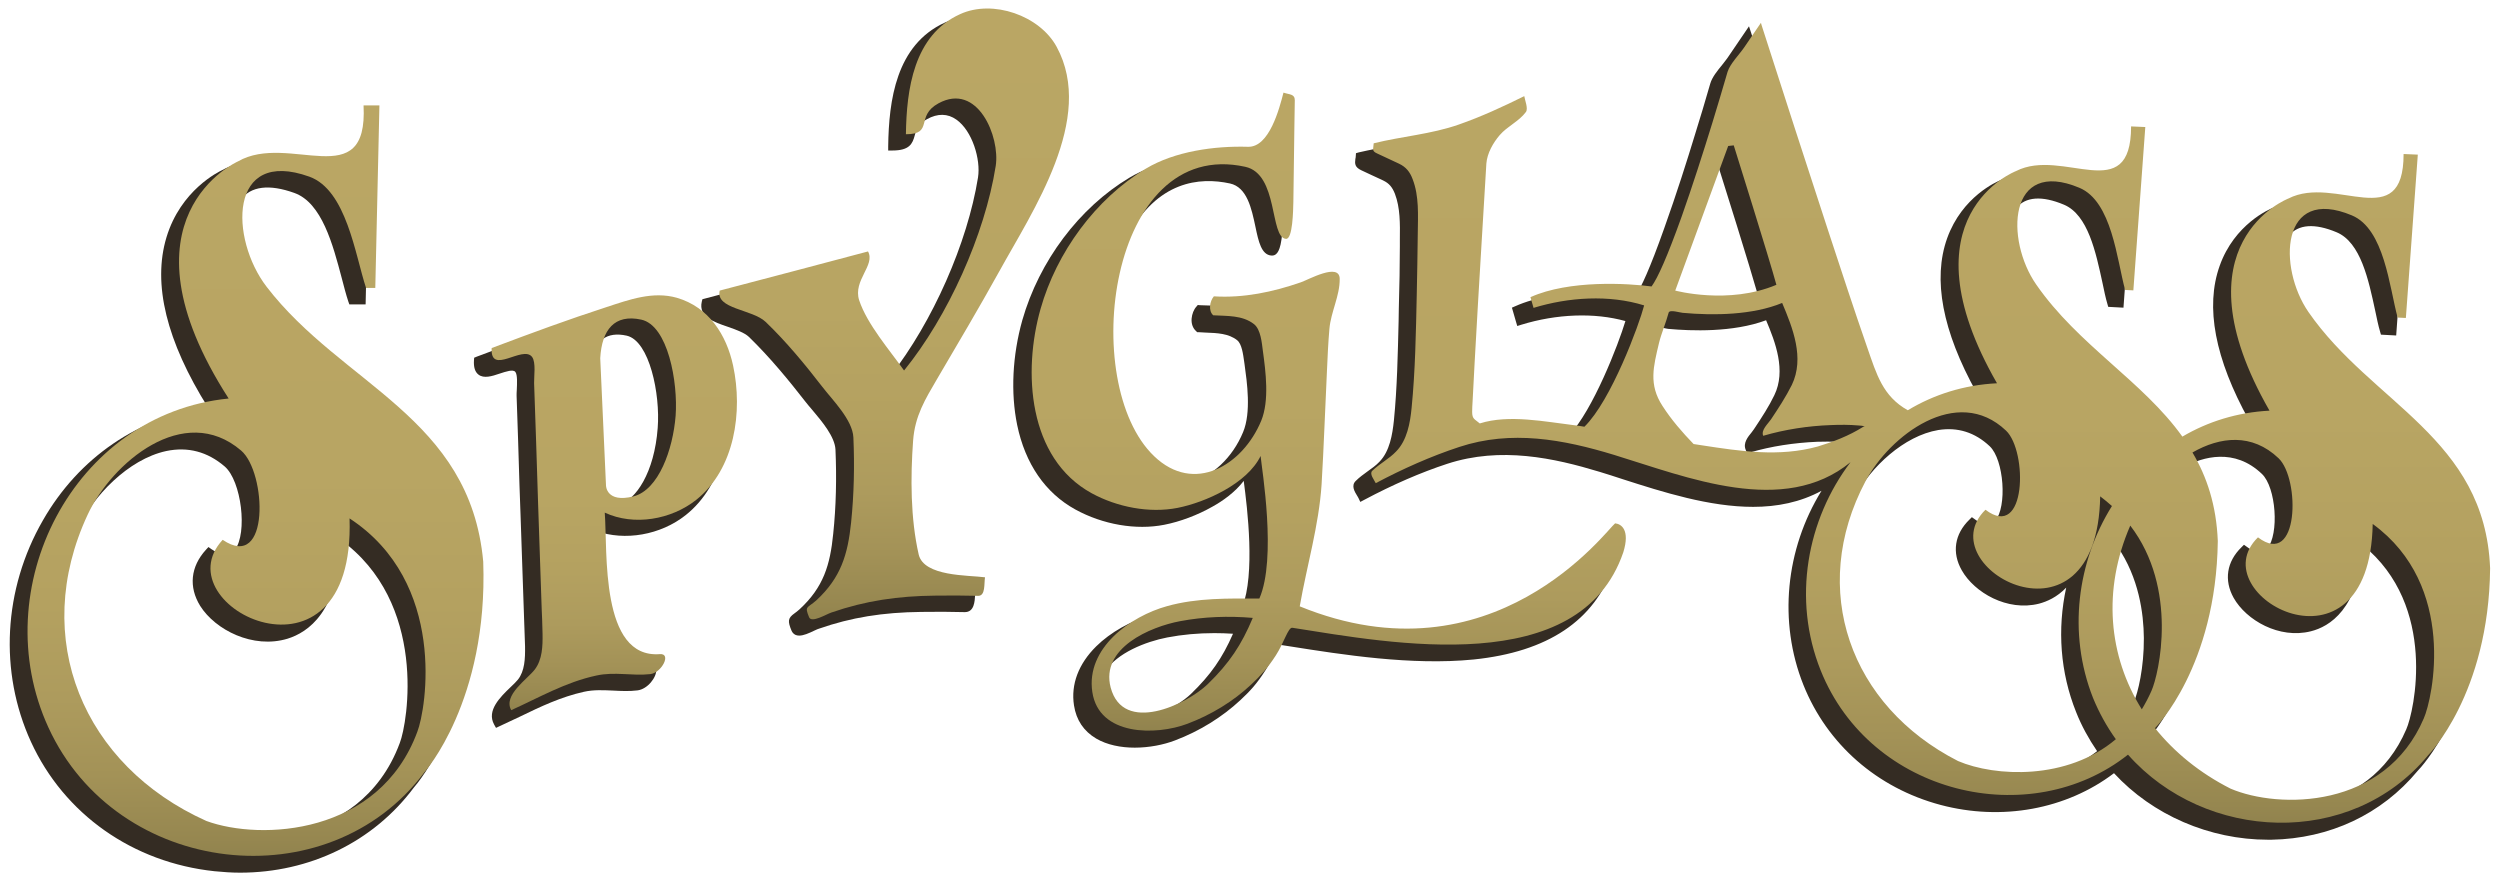
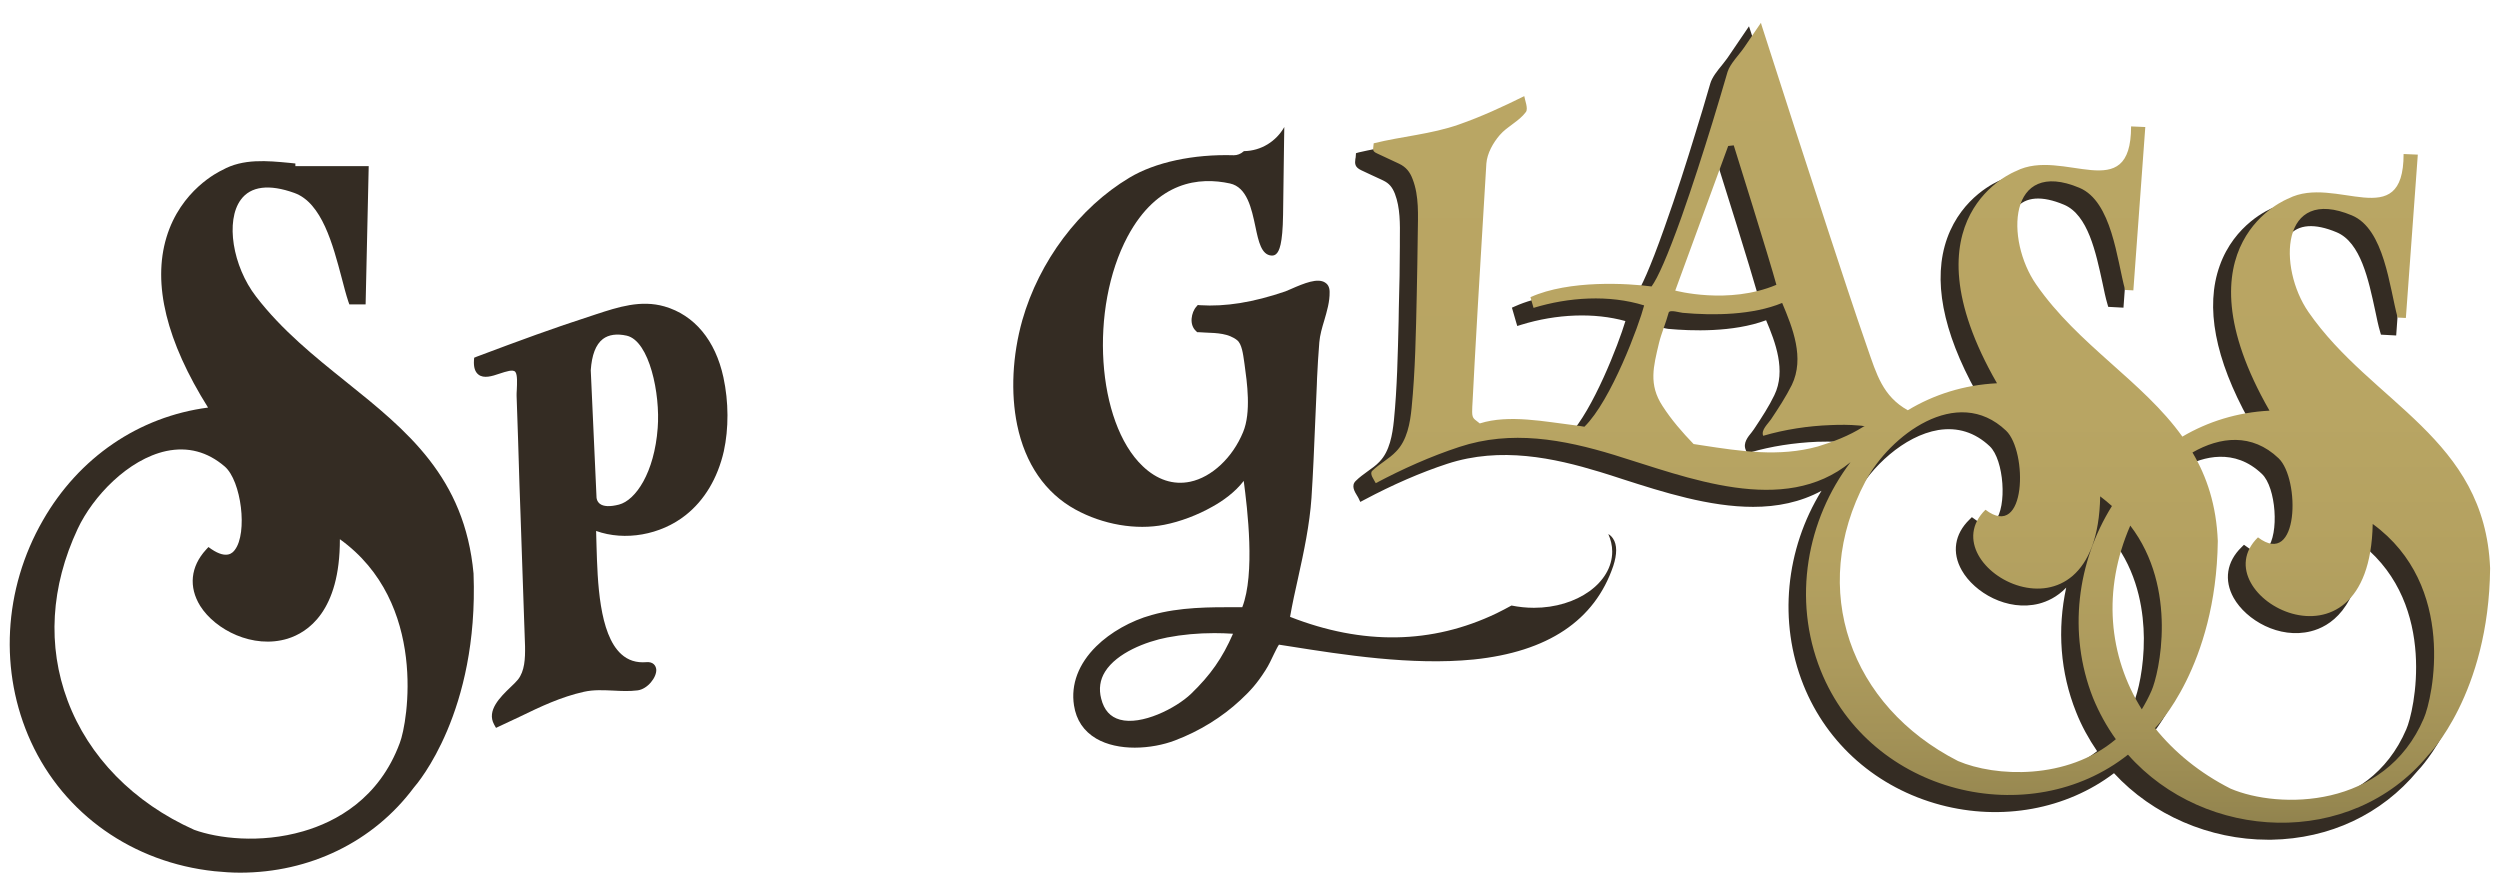
<svg xmlns="http://www.w3.org/2000/svg" version="1.1" id="Layer_1" x="0px" y="0px" viewBox="0 0 1213.7 427.73" style="enable-background:new 0 0 1213.7 427.73;" xml:space="preserve">
  <style type="text/css">
	.st0{fill:#342C23;}
	.st1{fill:url(#SVGID_1_);}
	.st2{fill:url(#SVGID_2_);}
	.st3{fill:url(#SVGID_3_);}
	.st4{fill:url(#SVGID_4_);}
	.st5{fill:url(#SVGID_5_);}
</style>
-   <path class="st0" d="M508.1,27.87L508.1,27.87c-8.8-16.2-32.8-24.4-49.4-16.9c-23.7,10.8-27.2,37.8-27.5,60.1v2h2  c8.3,0,9.8-3.2,10.9-7.4c0.7-2.6,1.4-5.4,5.9-7.8c5.2-2.9,10.1-2.8,14.3,0.2c7.7,5.4,11.9,19.3,10.5,28.1  c-5.1,31.8-22,70.1-42.5,96.3c-1.2-1.7-2.6-3.5-3.9-5.3c-6.2-8.2-13.2-17.5-16-26.2c-1.4-4.2,0.5-8.1,2.4-11.8c2-4,4-8.1,1.7-12.2  l-0.8-1.4l-74.7,19.7l-0.3,1.2c-1.7,7.3,5.9,9.9,12.7,12.2c3.9,1.4,8,2.8,10.2,4.9c10.3,10,19.6,21.4,27.3,31.3  c1,1.3,2.2,2.7,3.4,4.1c4.9,5.8,11,13.1,11.3,19.3c0.6,13.8,0.3,27.6-1.1,40.9c-1.5,15.1-4.7,25.9-16.3,36.6c-1,0.9-1.8,1.5-2.5,2  c-3.2,2.3-3.4,3.7-1.4,8.5c0.4,0.9,1.1,1.6,2,2c0.5,0.2,1.1,0.3,1.7,0.3c2.1,0,4.6-1.1,7.5-2.5c0.9-0.4,1.7-0.8,2.2-0.9  c15.5-5.4,30.8-7.9,49.6-8.1c7.1-0.1,14.2-0.1,21,0.1h0.1c4.6,0,4.8-5.2,5-8.4c0-0.9,0.1-1.7,0.2-2.3l0.3-2l-2-0.3  c-1.5-0.2-3.5-0.3-5.7-0.5c-9.2-0.6-23.1-1.6-24.8-9c-3.4-14.8-4.2-32.7-2.6-54.7c0.8-10.9,5.1-18.4,10.6-27.8l5.3-9.1  c8.5-14.4,17.2-29.3,25.4-44.2c1.8-3.2,3.8-6.7,5.8-10.3C502.7,99.67,525.5,59.87,508.1,27.87z" />
  <path class="st0" d="M351.2,183.17c-3.9-18-14.1-30.2-28.6-34.4c-11.5-3.3-22.5,0.3-33.2,3.8l-2.1,0.7c-18.6,6-34.6,11.9-55.9,19.9  l-1.2,0.5l-0.1,1.3c-0.2,3.3,0.5,5.6,2.2,6.9c2.6,2,6.5,0.8,10.3-0.5c3.1-1,6.5-2.2,7.6-0.8s0.8,5.9,0.7,8.6c-0.1,1.2-0.1,2.2-0.1,3  c0.5,14.5,1,28.9,1.4,43.4l0.5,14c0.3,9.2,0.6,17.8,0.9,26.4c0.3,8.6,0.6,17.1,0.9,26.3c0,1,0.1,1.8,0.1,2.8c0.1,2,0.2,4.4,0.3,8.7  c0.1,6.1-0.2,12-3.4,16.1c-0.8,1-2.2,2.4-3.6,3.7c-5,4.8-11.8,11.4-8,18.2l0.9,1.6l1.7-0.8c3.3-1.5,6.6-3.1,9.8-4.6  c10.3-5,20-9.6,31.1-12.1c4.9-1.1,9.5-0.8,14.4-0.6c3.8,0.2,7.7,0.4,11.7-0.1c4.9-0.6,9.4-6.4,9.1-10.2c-0.2-1.8-1.5-3.8-4.8-3.5  c-4.9,0.4-8.9-0.9-12.2-3.9c-10.8-9.8-11.5-35.5-12-52.5c-0.1-2.7-0.1-5.1-0.2-7.3c13.9,5,31.3,2,43.5-7.7  c9.1-7.2,15.5-17.9,18.5-31C353.8,208.07,353.8,195.17,351.2,183.17L351.2,183.17z M319.3,207.77c-1.6,21.7-10.7,35.1-18.8,37.2  c-4.3,1.1-7.5,1-9.3-0.4c-1.5-1.2-1.6-2.9-1.6-3.1l-2.8-61.7c0.5-7.4,2.4-12.5,5.9-15.2c2.8-2.1,6.7-2.7,11.6-1.6  C315.3,165.57,320.6,191.27,319.3,207.77z" />
  <path class="st0" d="M229.9,278.57v-0.1c-4.3-46.8-32.3-69.4-62-93.2c-15.2-12.2-31-24.9-43.6-41.3c-11.4-14.8-14.9-36.8-7.4-47  c4.8-6.6,13.8-7.7,26-3.3c13.4,4.8,18.7,25.1,23,41.3c1.1,4.2,2.1,8.1,3.2,11.4l0.5,1.4h7.9l1.5-67.1h-35.6v-1.3  c-1-0.1-1.9-0.2-2.9-0.3c-10.6-1-22.5-2.2-32.6,3.5c-1.7,0.8-20.2,9.7-27.1,32.7c-6.8,22.6,0,50.4,20.2,82.6  c-33.6,4.4-62.7,24.2-80.2,54.8c-19.2,33.4-21.3,73.5-5.8,107.4c16.1,35.2,49.5,58.7,89.2,62.9c4.1,0.4,8.2,0.7,12.3,0.7  c33.8,0,64.7-14.9,84.4-41.3C202.9,380.07,232.4,345.57,229.9,278.57z M194.1,360.67L194.1,360.67c-10,27.1-31,38.3-46.9,42.9  c-21,6.1-41.6,3.4-52.9-0.7c-29.5-13.2-51.3-35.5-61.5-62.8c-9.9-26.5-8.2-55.3,4.9-83.3c7.4-15.8,24.5-33.8,43-37.8  c10.5-2.2,20,0.3,28.4,7.5c8.1,7,11.2,32.3,4.9,40.5c-0.9,1.2-3.7,4.8-11.4-0.4l-1.4-1l-1.2,1.3c-7.5,8.2-8.5,18.1-2.8,27.3  c7.3,11.6,25.6,21,42.4,15.9c9.7-3,25.5-13.2,25.4-48.3C207.9,292.57,197.9,350.97,194.1,360.67z" />
  <path class="st0" d="M1204.4,282.07c-1.7-42.2-25.9-63.8-51.5-86.5c-13.1-11.7-26.6-23.7-37.1-38.9c-9.5-13.8-11.6-33.5-4.6-42.2  c4.5-5.6,12.5-6.2,23.2-1.7c11.7,4.9,15.5,23.2,18.7,38c0.8,3.8,1.5,7.3,2.4,10.3l0.4,1.4l7.4,0.4l5.4-74.8  c-2.7,5.5-8.3,9.3-14.9,9.5c-0.1,0.1-0.2,0.2-0.3,0.3c-4.4,3.8-11.8,2.6-20.5,1.3c-9.4-1.4-20.1-3-29.5,1.7  c-1.7,0.7-18.7,7.9-25.9,28.2c-7.1,19.9-2.3,45.1,14.2,74.9c-13.6,1.1-26.5,5-38.5,11.7c-9.2-12.5-20.7-22.7-32.8-33.5  c-13.1-11.7-26.6-23.7-37.1-38.9c-9.5-13.7-11.6-33.5-4.6-42.2c4.5-5.6,12.5-6.2,23.2-1.7c11.7,4.9,15.5,23.2,18.7,37.9  c0.8,3.8,1.5,7.3,2.4,10.3l0.4,1.4l7.4,0.4l5.6-76.8c-3.1,6.2-9,10.9-16,12.3c-4.4,3.2-11.6,2.1-19.8,0.9c-9.4-1.4-20.2-3-29.5,1.7  c-1.7,0.7-18.6,7.9-25.9,28.2c-7.1,19.9-2.3,45.1,14.2,74.8c-14.2,1.2-27.6,5.4-40,12.6c-10-6.1-13.1-15.1-17-26.4l-0.8-2.2  c-6.4-18.4-12.4-36.8-19.1-57.1c-10-31.7-20.9-65.2-31.9-99.7l-1.6-4.9l-10.4,15.3c-0.7,1-1.6,2.1-2.6,3.4c-2.3,2.8-4.9,6-5.8,9.1  c-2.4,8.5-5,16.9-7.4,24.7c-3.8,12.5-9,28.9-14.9,45.4c-7.1,20.1-11.3,28.8-13.7,32.5c-7.3-0.9-38-3.8-58.7,5.5l-1.6,0.7l0.5,1.7  c0.5,1.7,1,3.4,1.5,5.2l0.6,2l1.9-0.6c17.2-5.3,35.5-6,50.6-1.8c-3.4,11.4-15.8,43.3-27.3,55.4c-0.4-0.1-0.9-0.1-1.3-0.2  c-0.8-0.1-1.6-0.2-2.4-0.3c-2.1-0.3-4.3-0.6-6.6-0.9c-12.8-1.8-27.2-3.8-39.4-0.3c-0.3-0.2-0.5-0.4-0.7-0.5  c-1.3-0.9-1.4-1.1-1.4-2.8c0-1.5,0.1-3,0.2-4.9c0.2-5.2,0.5-10.5,0.8-15.6l0.2-3.3c1.1-18.9,2.2-38.1,3.3-56.8  c0.8-13.3,1.6-26.6,2.4-39.9c0.2-3.8,2.4-8.5,6-12.6l0,0c1.5-7.1,6.8-12.8,13.6-15c-0.1-1.3-0.5-2.6-0.8-3.8  c-0.2-0.6-0.3-1.2-0.4-1.7l-0.4-2.6l-2.4,1.2c-9.3,4.5-20.3,9.7-31.6,13.7c-7.9,2.8-16.3,4.3-24.5,5.7c-5.5,1-11.1,2-16.7,3.3  l-1.4,0.4l-0.1,1.4c0,0.5-0.1,1-0.2,1.4c-0.3,2.3-0.3,4,2.9,5.5c3.3,1.6,6.7,3.1,10.1,4.7l0.6,0.3c2.7,1.3,4.3,3.1,5.6,6.4  c2.6,6.8,2.5,14.6,2.4,22.2c0,1.1,0,2.3,0,3.4c0,9.2-0.2,19-0.5,30l-0.1,6.3c-0.4,15.9-0.7,32.3-2.3,48.3c-0.7,6.6-2,14.8-7,19.9  c-1.7,1.8-3.7,3.2-5.8,4.7c-1.9,1.4-3.9,2.8-5.7,4.6c-2.4,2.3-0.5,5.3,0.6,7.1c0.3,0.4,0.5,0.9,0.7,1.2l0.9,1.9l1.9-1  c13.9-7.4,27.5-13.3,40.3-17.5c26-8.5,51.9-2.8,74,3.9c3.6,1.1,7.4,2.3,11.3,3.6c19.6,6.3,42,13.4,63.2,13.4  c11.6,0,22.9-2.2,33.2-7.8c-17.5,28.4-21,63.6-8.8,94.2c11.5,28.8,35.8,50.1,66.6,58.3c29.7,7.9,61,2.2,84.2-15.4  c18.7,20.3,46.4,32.3,74.8,32.3c0.5,0,1.1,0,1.6,0c28.3-0.5,53.5-12.3,71-33.4c0.8-0.8,7.9-8.3,15.1-22.9  c12.5-25.2,15.4-51.4,15.6-68.9L1204.4,282.07L1204.4,282.07z M1014.8,251.07c0.4,0.3,0.8,0.7,1.3,1.1c-0.5,0.9-1,1.7-1.5,2.6  C1014.7,253.57,1014.8,252.37,1014.8,251.07z M833.7,79.07c2.9,9.1,16.1,51.3,19.7,64.1c-18,6.9-37.6,3.8-44,2.5L833.7,79.07z   M875.4,220.77c-18.6,5.1-37.4,2.2-55.6-0.6l-3.3-0.5c-6.3-6.5-10.9-12.2-14.4-17.8c-6.1-9.4-4.2-17.1-1.7-27.9l0.3-1.1  c0.6-2.3,1.5-5,2.4-7.7c0.7-2.1,1.5-4.3,2.1-6.3c0.9,0,2.4,0.3,3.1,0.5c0.7,0.1,1.2,0.3,1.7,0.3c10.9,1,31.3,1.8,47.4-4.2  c4.5,10.6,9.8,24.5,4,36.4c-2.6,5.4-5.9,10.5-9.9,16.5c-0.3,0.4-0.7,0.9-1.1,1.5c-1.8,2.2-4.3,5.2-2.9,8.5l0.7,1.7l1.7-0.5  c10-2.9,20.9-4.6,32.3-5.1c3.4-0.1,6.6-0.1,9.8,0C887.1,216.87,881.6,219.07,875.4,220.77z M944.9,373.87  c-25.8-13.2-44.3-34.1-52.2-58.9c-7.6-24.2-4.8-49.8,8.2-74.3c7.3-13.8,23.4-29.1,40.1-31.9c9.4-1.5,17.8,1.1,25,7.9  c6.9,6.6,8.5,29.3,2.6,36.3c-0.8,1-3.4,4-9.9-0.9l-1.4-1l-1.2,1.2c-7.2,7-8.6,16-3.7,24.6c6.1,10.8,22.1,20.1,37.5,16.2  c3.8-1,8.7-3.1,13.2-7.8c-4.4,20.2-2.9,41.2,4.8,60.4c2.6,6.6,6.1,13,10.2,19C994,383.67,960.7,380.47,944.9,373.87z M1036,340.67  L1036,340.67c-0.9,2-1.8,4-2.9,5.9c-14.2-24.5-16-53.7-5.1-81.2c10.4,15.2,12.7,32.4,12.8,44.4  C1040.9,324.17,1037.9,336.37,1036,340.67z M1168.2,354.07L1168.2,354.07c-18.4,43-68.3,42.8-91.1,33.2  c-13.9-7.1-25.6-16.3-34.9-27.5c2.2-2.5,8.2-9.8,14.2-22c12.5-25.2,15.4-51.4,15.6-68.9v-0.1v-0.1c-0.6-15.5-4.4-29.3-11.5-42.1  c8.9-4.7,24.2-9.3,37.6,3.5c6.9,6.5,8.5,29.2,2.6,36.3c-0.8,1-3.4,4-9.9-0.9l-1.4-1l-1.2,1.2c-7.2,7-8.6,16-3.8,24.6  c6.1,10.8,22.1,20.1,37.5,16.2c8.8-2.2,23.4-10.6,25.1-41.9C1183.6,294.17,1172,345.57,1168.2,354.07z" />
  <path class="st0" d="M783.1,261.47c-0.6-0.9-1.4-1.7-2.3-2.2c1.2,2.7,1.9,5.5,1.9,8.5c0,15.1-17,27.3-38,27.3  c-3.8,0-7.4-0.4-10.9-1.1c-2.4,1.3-4.8,2.6-7.3,3.8c-31.3,15-65,15.5-100.2,1.7c1.1-6.3,2.5-12.7,3.9-18.9  c2.8-12.7,5.6-25.8,6.5-38.9c0.8-12.2,1.3-24.6,1.8-36.7c0.3-6.1,0.5-12.2,0.8-18.3l0.1-3c0.3-5.8,0.6-11.7,1.1-17.5  c0.3-3.5,1.3-7,2.4-10.6c1.3-4.5,2.7-9.1,2.6-13.9c0-2.6-1.2-3.9-2.2-4.5c-3.6-2.3-9.9,0.2-16.7,3.2c-1.1,0.5-2.1,0.9-2.6,1.1  c-15.5,5.3-29,7.5-41.5,6.7l-1-0.1l-0.6,0.7c-1.4,1.5-2.2,3.7-2.4,5.9c-0.2,2.5,0.6,4.7,2.2,6.1l0.5,0.5h0.7  c1.1,0.1,2.3,0.1,3.5,0.2c5.4,0.2,11.1,0.4,15.2,3.7c2.3,1.8,2.9,6.9,3.4,10.3c0.1,0.5,0.1,1,0.2,1.4c1.2,8.7,3.3,23.3-0.7,32.9  c-5.1,12.4-15.2,21.9-25.7,24.1c-8.2,1.7-16.1-0.9-23.1-7.6c-22.3-21.3-25.9-76.5-7.3-111.4c14.5-27.1,35-29,49.7-25.8  c8.3,1.8,10.5,12.1,12.4,21.1c1.5,7.2,2.9,13.5,7.7,13.9c0.9,0.1,1.8-0.2,2.4-0.8c1.4-1.3,3.1-4.6,3.3-19  c0.2-12.2,0.3-24.5,0.5-36.7c0-2,0.1-3.9,0.1-5.9c-3.9,6.9-11.2,11.6-19.6,11.7c-1.6,1.4-3.2,2-4.9,2c-19.7-0.6-38.2,3.4-50.7,10.9  c-24.4,14.6-43.8,40.5-52,69.2c-4.8,17.1-5.7,35.2-2.5,50.8c3.9,18.9,13.7,33.1,28.3,41.1c13.3,7.3,29.4,10.1,43.1,7.4  c7.7-1.5,16.2-4.7,23.4-8.8c4.9-2.7,10.9-6.9,15.2-12.5c1.8,13.6,5.6,45-0.7,61.3h-2.2c-13.7,0-27.9-0.1-41.8,3.8  c-10.1,2.8-20,8.4-26.9,15.2c-8.6,8.5-12.4,18.5-10.8,28.7c1.1,7.1,4.7,12.5,10.8,16.1c5.3,3.1,12,4.4,18.7,4.4c7,0,14-1.4,19.5-3.5  c11.9-4.5,22.9-11.3,31.8-19.6c4.7-4.4,7.9-7.8,12.1-14.4c1.7-2.6,3-5.5,4.2-8c0.8-1.6,1.8-3.7,2.4-4.5c1.9,0.3,3.8,0.6,5.8,0.9  c24.7,3.9,58.6,9.3,88.7,6.3c36-3.7,58.8-18.9,67.8-45.4C785.1,268.97,785.1,264.47,783.1,261.47z M578.3,336.77L578.3,336.77  c-7.5,7.2-24.2,15.5-34.6,12.6c-4.7-1.3-7.7-4.6-9.1-10.2c-1.2-4.7-0.6-9.1,1.9-13.1c5.7-9.1,19.8-14.6,30.2-16.6  c7.3-1.4,15-2.1,22.8-2.1c3,0,6.1,0.1,9.1,0.3C593.4,319.57,587.7,327.67,578.3,336.77z" />
  <g>
    <g>
      <linearGradient id="SVGID_1_" gradientUnits="userSpaceOnUse" x1="937.308" y1="30.712" x2="937.308" y2="419.066" gradientTransform="matrix(1 0 0 -1 0 430.132)">
        <stop offset="0" style="stop-color:#91834E" />
        <stop offset="0.022" style="stop-color:#968750" />
        <stop offset="0.108" style="stop-color:#A39257" />
        <stop offset="0.209" style="stop-color:#AD9B5D" />
        <stop offset="0.335" style="stop-color:#B4A160" />
        <stop offset="0.511" style="stop-color:#B8A563" />
        <stop offset="1" style="stop-color:#BAA664" />
      </linearGradient>
      <path class="st1" d="M1178.8,366.67c-37.6,45.5-108.4,41.9-145.7-0.3c-47.5,37.6-125,19.5-149.2-40.9    c-13.9-34.7-6.6-73.3,14.5-101.1c-32.4,26.6-79.4,7.3-114.7-3.5c-24.9-7.6-50-12.2-75.2-3.9c-14,4.6-27.6,10.7-40.6,17.6    c-0.8-1.7-3.2-4.5-1.7-6c3.6-3.5,8.2-5.8,11.6-9.4c5.3-5.4,6.8-13.8,7.5-21.1c1.8-18.1,2.1-36.6,2.5-54.8c0.2-10,0.4-20,0.5-30    c0.1-8.7,0.7-18.1-2.5-26.3c-1.3-3.5-3.2-5.9-6.6-7.5c-3.6-1.7-7.1-3.3-10.7-5c-2.6-1.2-1.8-1.9-1.6-4.9    c13.7-3.4,27.9-4.4,41.3-9.1c10.9-3.8,21.5-8.7,31.8-13.8c0.3,2,2,6,0.8,7.7c-3.4,4.6-9,6.9-12.7,11.2c-3.2,3.7-6.1,8.8-6.5,13.8    c-0.8,13.3-1.6,26.6-2.4,39.9c-1.1,18.9-2.3,37.9-3.3,56.8c-0.3,6.3-0.7,12.6-1,19c-0.1,1.6-0.2,3.3-0.2,4.9    c0,3.6,1.3,3.5,3.7,5.6c14.1-4.5,31.9-0.8,46.1,0.9c1.6,0.2,3.1,0.4,4.7,0.7c13-12.7,26.6-49.6,29-58.9c-17-5.3-36.7-4-53.7,1.2    c-0.5-1.7-1-3.5-1.5-5.2c18.9-8.5,47.5-6.7,58.8-5.2c3-4.1,7.7-14.6,14.6-33.9c5.3-15,10.2-30.3,14.9-45.5    c2.5-8.2,5-16.5,7.4-24.8c1.2-3.9,5.8-8.5,8.1-11.9c2.7-4,5.4-7.9,8.1-11.9l0.3,1.1c10.7,33.3,21.4,66.5,32.3,99.7    c6.3,19.1,12.5,38.2,19.1,57.1c4.4,12.6,7.4,23.4,19.6,30.2c12.6-7.6,27.2-12.3,43.3-13.1c-46.8-81.5,9.2-103,9.2-103    c22.8-11.7,55.9,17.6,55.9-21.7l6.9,0.3l-5.8,79.3l-4-0.2c-4-14.7-6.4-43-22.2-49.6c-34.8-14.6-36,25.3-21,46.9    c20.5,29.6,51.7,46.9,71,73.9c12.4-7.3,26.7-11.8,42.3-12.6c-46.8-81.6,9.2-103,9.2-103c22.8-11.7,55.9,17.6,55.9-21.6l6.9,0.3    l-5.8,79.3l-4-0.2c-4-14.7-6.4-43-22.2-49.6c-34.8-14.6-36,25.3-21.1,46.9c30.8,44.5,85.7,61.1,88.2,124.4    C1208.3,336.97,1178.8,366.67,1178.8,366.67z M1176.7,348.77c4.3-9.7,16.4-64.4-24.8-94.4c-1.5,79.5-84.2,34.4-55.7,6.5    c20,15.2,20.5-28.4,10-38.4c-12.9-12.3-28.4-10.5-41.8-2.8c7,11.8,11.6,25.6,12.3,43c-0.8,60.9-30.2,90.5-30.2,90.5l0,0    c-0.1,0.1-0.2,0.2-0.3,0.3c9.4,11.7,21.7,21.8,36.7,29.4C1106.3,392.87,1157.9,392.87,1176.7,348.77z M1044.5,335.37    c3.7-8.3,13.1-49.7-10.3-80.2c-13.6,31.3-10.6,63.3,5.6,89.2C1041.5,341.57,1043.1,338.57,1044.5,335.37z M1025.3,245.67    c-1.8-1.6-3.7-3.2-5.7-4.7c-1.4,79.6-84.1,34.4-55.7,6.5c20,15.2,20.5-28.4,10-38.4c-23.9-22.7-56.6,2.6-68.2,24.5    c-27.9,52.6-7.5,109.2,44.9,135.9c18,7.7,53,9.4,76.6-10.6c-4.4-6.1-8.1-12.8-11.1-20.1    C1003.7,307.27,1008.5,272.57,1025.3,245.67z M904.3,207.37c0.3-0.2,0.6-0.3,1-0.4c-1-0.2-2-0.4-2.9-0.4c-4.5-0.4-9-0.4-13.6-0.2    c-11,0.4-22.2,2.1-32.8,5.2c-1.2-2.8,2.4-5.9,3.8-8c3.6-5.4,7.2-10.9,10.1-16.7c6.3-13.1,0.4-27.7-4.7-39.8    c-14.2,5.9-33.2,6.2-48.3,4.8c-1.4-0.1-6.3-1.7-6.8-0.1c-1.2,4.6-3.6,10.2-4.7,14.8c-2.7,11.4-5.1,20.1,1.7,30.5    c4.3,6.7,9.6,12.8,15.1,18.5c1.3,0.2,2.6,0.4,3.9,0.6c18.9,2.9,37.6,5.8,56.4,0.6C890.1,214.47,897.6,211.57,904.3,207.37z     M862.4,138.27c-3.1-11.6-20.7-67.7-20.7-67.7l-2.7,0.3l-25.7,70.2C813.3,141.07,839.2,148.07,862.4,138.27z" />
    </g>
    <g>
      <linearGradient id="SVGID_2_" gradientUnits="userSpaceOnUse" x1="645.079" y1="75.419" x2="645.079" y2="385.166" gradientTransform="matrix(1 0 0 -1 0 430.132)">
        <stop offset="0" style="stop-color:#91834E" />
        <stop offset="0.022" style="stop-color:#968750" />
        <stop offset="0.108" style="stop-color:#A39257" />
        <stop offset="0.209" style="stop-color:#AD9B5D" />
        <stop offset="0.335" style="stop-color:#B4A160" />
        <stop offset="0.511" style="stop-color:#B8A563" />
        <stop offset="1" style="stop-color:#BAA664" />
      </linearGradient>
-       <path class="st2" d="M784.1,254.07c3.1,0.3,7.3,3.3,4,14c-21,61.7-112.4,44.3-160.7,36.7c-2-0.3-4.1,7.4-8,13.4    c-4.2,6.5-7.4,9.8-11.8,14c-8.9,8.4-19.7,14.9-31.1,19.2c-15.3,5.8-43,6-46.2-15.4c-3.2-21.3,18.5-36.8,36.3-41.7    c14.7-4.1,29.7-3.7,44.8-3.7c8.5-19.5,1.2-62.8,0.6-69.2c-6.5,13.4-26.7,22.5-40.3,25.2c-13.8,2.7-29.4-0.4-41.7-7.1    c-31-17-33.5-59.1-24.8-89.6c7.7-27.2,26.6-53.3,51.1-68c14-8.4,33.3-11.1,49.6-10.6c10.3,0.3,15.2-18.5,17.2-26.3    c2.9,1,5.5,0.6,5.5,3.7c-0.1,4.2-0.1,8.5-0.2,12.7c-0.2,12.2-0.3,24.5-0.5,36.7c-0.1,4.1-0.3,18.2-3.6,17.9    c-8-0.7-3.5-31.5-19.8-35c-66.6-14.6-81,105.3-44.2,140.5c19.4,18.6,43,4.5,52-17.2c4-9.8,2.2-23.7,0.8-33.9    c-0.5-3.8-1-10.4-4.3-13c-5.6-4.4-13.1-3.9-19.8-4.3c-2.4-2.1-1.8-6.7,0.3-9.2c14.4,0.9,28.7-2.1,42.2-6.8    c3.6-1.2,18.8-9.8,18.9-1.7c0.1,8.2-4.3,16.1-5,24.3c-0.6,6.9-0.9,13.7-1.2,20.6c-0.9,18.3-1.5,36.7-2.6,55    c-1.3,19.8-7.2,39.6-10.6,59.1C724.8,332.67,780.1,257.17,784.1,254.07z M586.3,332.17c10.6-10.3,16.4-19.1,21.9-32.2    c-11.7-1-23.7-0.6-35.3,1.6c-14.4,2.7-38.7,13-33.7,32.2C545.3,356.67,576,342.07,586.3,332.17z" />
    </g>
    <g>
      <linearGradient id="SVGID_3_" gradientUnits="userSpaceOnUse" x1="434.098" y1="129.475" x2="434.098" y2="426" gradientTransform="matrix(1 0 0 -1 0 430.132)">
        <stop offset="0" style="stop-color:#91834E" />
        <stop offset="0.022" style="stop-color:#968750" />
        <stop offset="0.108" style="stop-color:#A39257" />
        <stop offset="0.209" style="stop-color:#AD9B5D" />
        <stop offset="0.335" style="stop-color:#B4A160" />
        <stop offset="0.511" style="stop-color:#B8A563" />
        <stop offset="1" style="stop-color:#BAA664" />
      </linearGradient>
-       <path class="st3" d="M513,22.77c18.9,34.8-11.7,79.6-28,109.2c-9.7,17.5-19.9,34.7-30,51.9c-5.9,10.1-10.8,18-11.7,30    c-1.3,17.8-1.3,37.7,2.7,55.3c2.5,10.8,24,10,32.2,11.1c-0.5,3.1,0.3,9-3.3,9c-7-0.2-14-0.2-21.1-0.1c-17.8,0.2-33.4,2.4-50.2,8.2    c-2.6,0.9-9.6,5.2-10.8,2.3c-2.3-5.6-0.9-4.3,3.5-8.2c11.9-11,15.3-22.2,16.9-37.9c1.4-13.6,1.7-27.5,1.1-41.2    c-0.4-8.6-10.2-18.2-15.1-24.6c-8.5-11-17.5-21.9-27.5-31.5c-6.5-6.2-24.4-6.2-22.3-15.2c24-6.3,48-12.6,72-19    c3.7,6.7-7.4,14-4.3,23.7c3.9,11.7,14.8,24.2,21.8,34.1c21.2-26.1,39.2-65.8,44.5-99.3c2.2-14.2-8.8-40.8-27.8-30.4    c-11.4,6.2-2.1,15-15.8,15c0.3-21.6,3.7-48.1,26.3-58.3C482-0.43,504.8,7.57,513,22.77z" />
    </g>
    <g>
      <linearGradient id="SVGID_4_" gradientUnits="userSpaceOnUse" x1="298.221" y1="85.366" x2="298.221" y2="286.762" gradientTransform="matrix(1 0 0 -1 0 430.132)">
        <stop offset="0" style="stop-color:#91834E" />
        <stop offset="0.022" style="stop-color:#968750" />
        <stop offset="0.108" style="stop-color:#A39257" />
        <stop offset="0.209" style="stop-color:#AD9B5D" />
        <stop offset="0.335" style="stop-color:#B4A160" />
        <stop offset="0.511" style="stop-color:#B8A563" />
        <stop offset="1" style="stop-color:#BAA664" />
      </linearGradient>
-       <path class="st4" d="M355.9,177.47c4.8,22.3,0.9,50.2-17.9,65.2c-12.1,9.6-30.2,12.8-44.4,6.2c1.4,18.9-2.3,70.9,26.7,68.7    c5.9-0.5,0.9,9.1-4.6,9.7c-8.8,1-17.2-1.3-26.2,0.7c-14.9,3.2-27.6,10.6-41.3,16.8c-4.1-7.2,7.8-15,11.4-19.7    c3.7-4.8,3.9-11.4,3.8-17.4c-0.1-6.5-0.3-8.6-0.4-11.6c-0.6-18.4-1.2-34.3-1.8-52.7c-0.6-19.1-1.2-38.3-1.9-57.4    c-0.1-3,1-10.1-1-12.7c-4.5-5.9-20.4,9.3-19.6-4.3c20.2-7.6,36.7-13.7,55.8-19.9c11-3.6,22.5-7.8,34.1-4.5    C344.1,149.07,352.7,162.57,355.9,177.47z M328,201.87c1.2-16.3-3.7-43.9-16.7-46.7c-13-2.8-19.1,4.9-19.9,18.7l2.8,61.8    c0,0,0,8.7,13.4,5.3C319.8,237.77,326.7,218.17,328,201.87z" />
    </g>
    <g>
      <linearGradient id="SVGID_5_" gradientUnits="userSpaceOnUse" x1="124.051" y1="14.628" x2="124.051" y2="378.966" gradientTransform="matrix(1 0 0 -1 0 430.132)">
        <stop offset="0" style="stop-color:#91834E" />
        <stop offset="0.022" style="stop-color:#968750" />
        <stop offset="0.108" style="stop-color:#A39257" />
        <stop offset="0.209" style="stop-color:#AD9B5D" />
        <stop offset="0.335" style="stop-color:#B4A160" />
        <stop offset="0.511" style="stop-color:#B8A563" />
        <stop offset="1" style="stop-color:#BAA664" />
      </linearGradient>
-       <path class="st5" d="M206,374.97c-46.7,62.5-149.2,50.8-182.5-21.8c-30.9-67.3,11.9-152.2,87.5-159.7    c-56.7-88.1,4.5-115.1,4.5-115.1c24.8-14.3,63.3,16.5,61-27.2h7.7l-2,88.6h-4.5c-5.3-16.1-9.5-47.5-27.5-54    c-39.5-14.2-38.6,30.2-20.8,53.4c36.7,47.8,98.8,63.2,105.2,133.5C237,340.37,206,374.97,206,374.97z M202.6,355.27    c4.3-11,14.6-72.5-32.9-103.6c2.9,88.6-91.7,43-61.6,10.4c23.1,15.7,21.3-32.7,9-43.3c-27.9-23.9-62.9,6.1-74.5,31    c-28.1,60.1-2.3,121.9,57.6,148.8C126.7,408.27,184.1,405.37,202.6,355.27z" />
    </g>
  </g>
</svg>